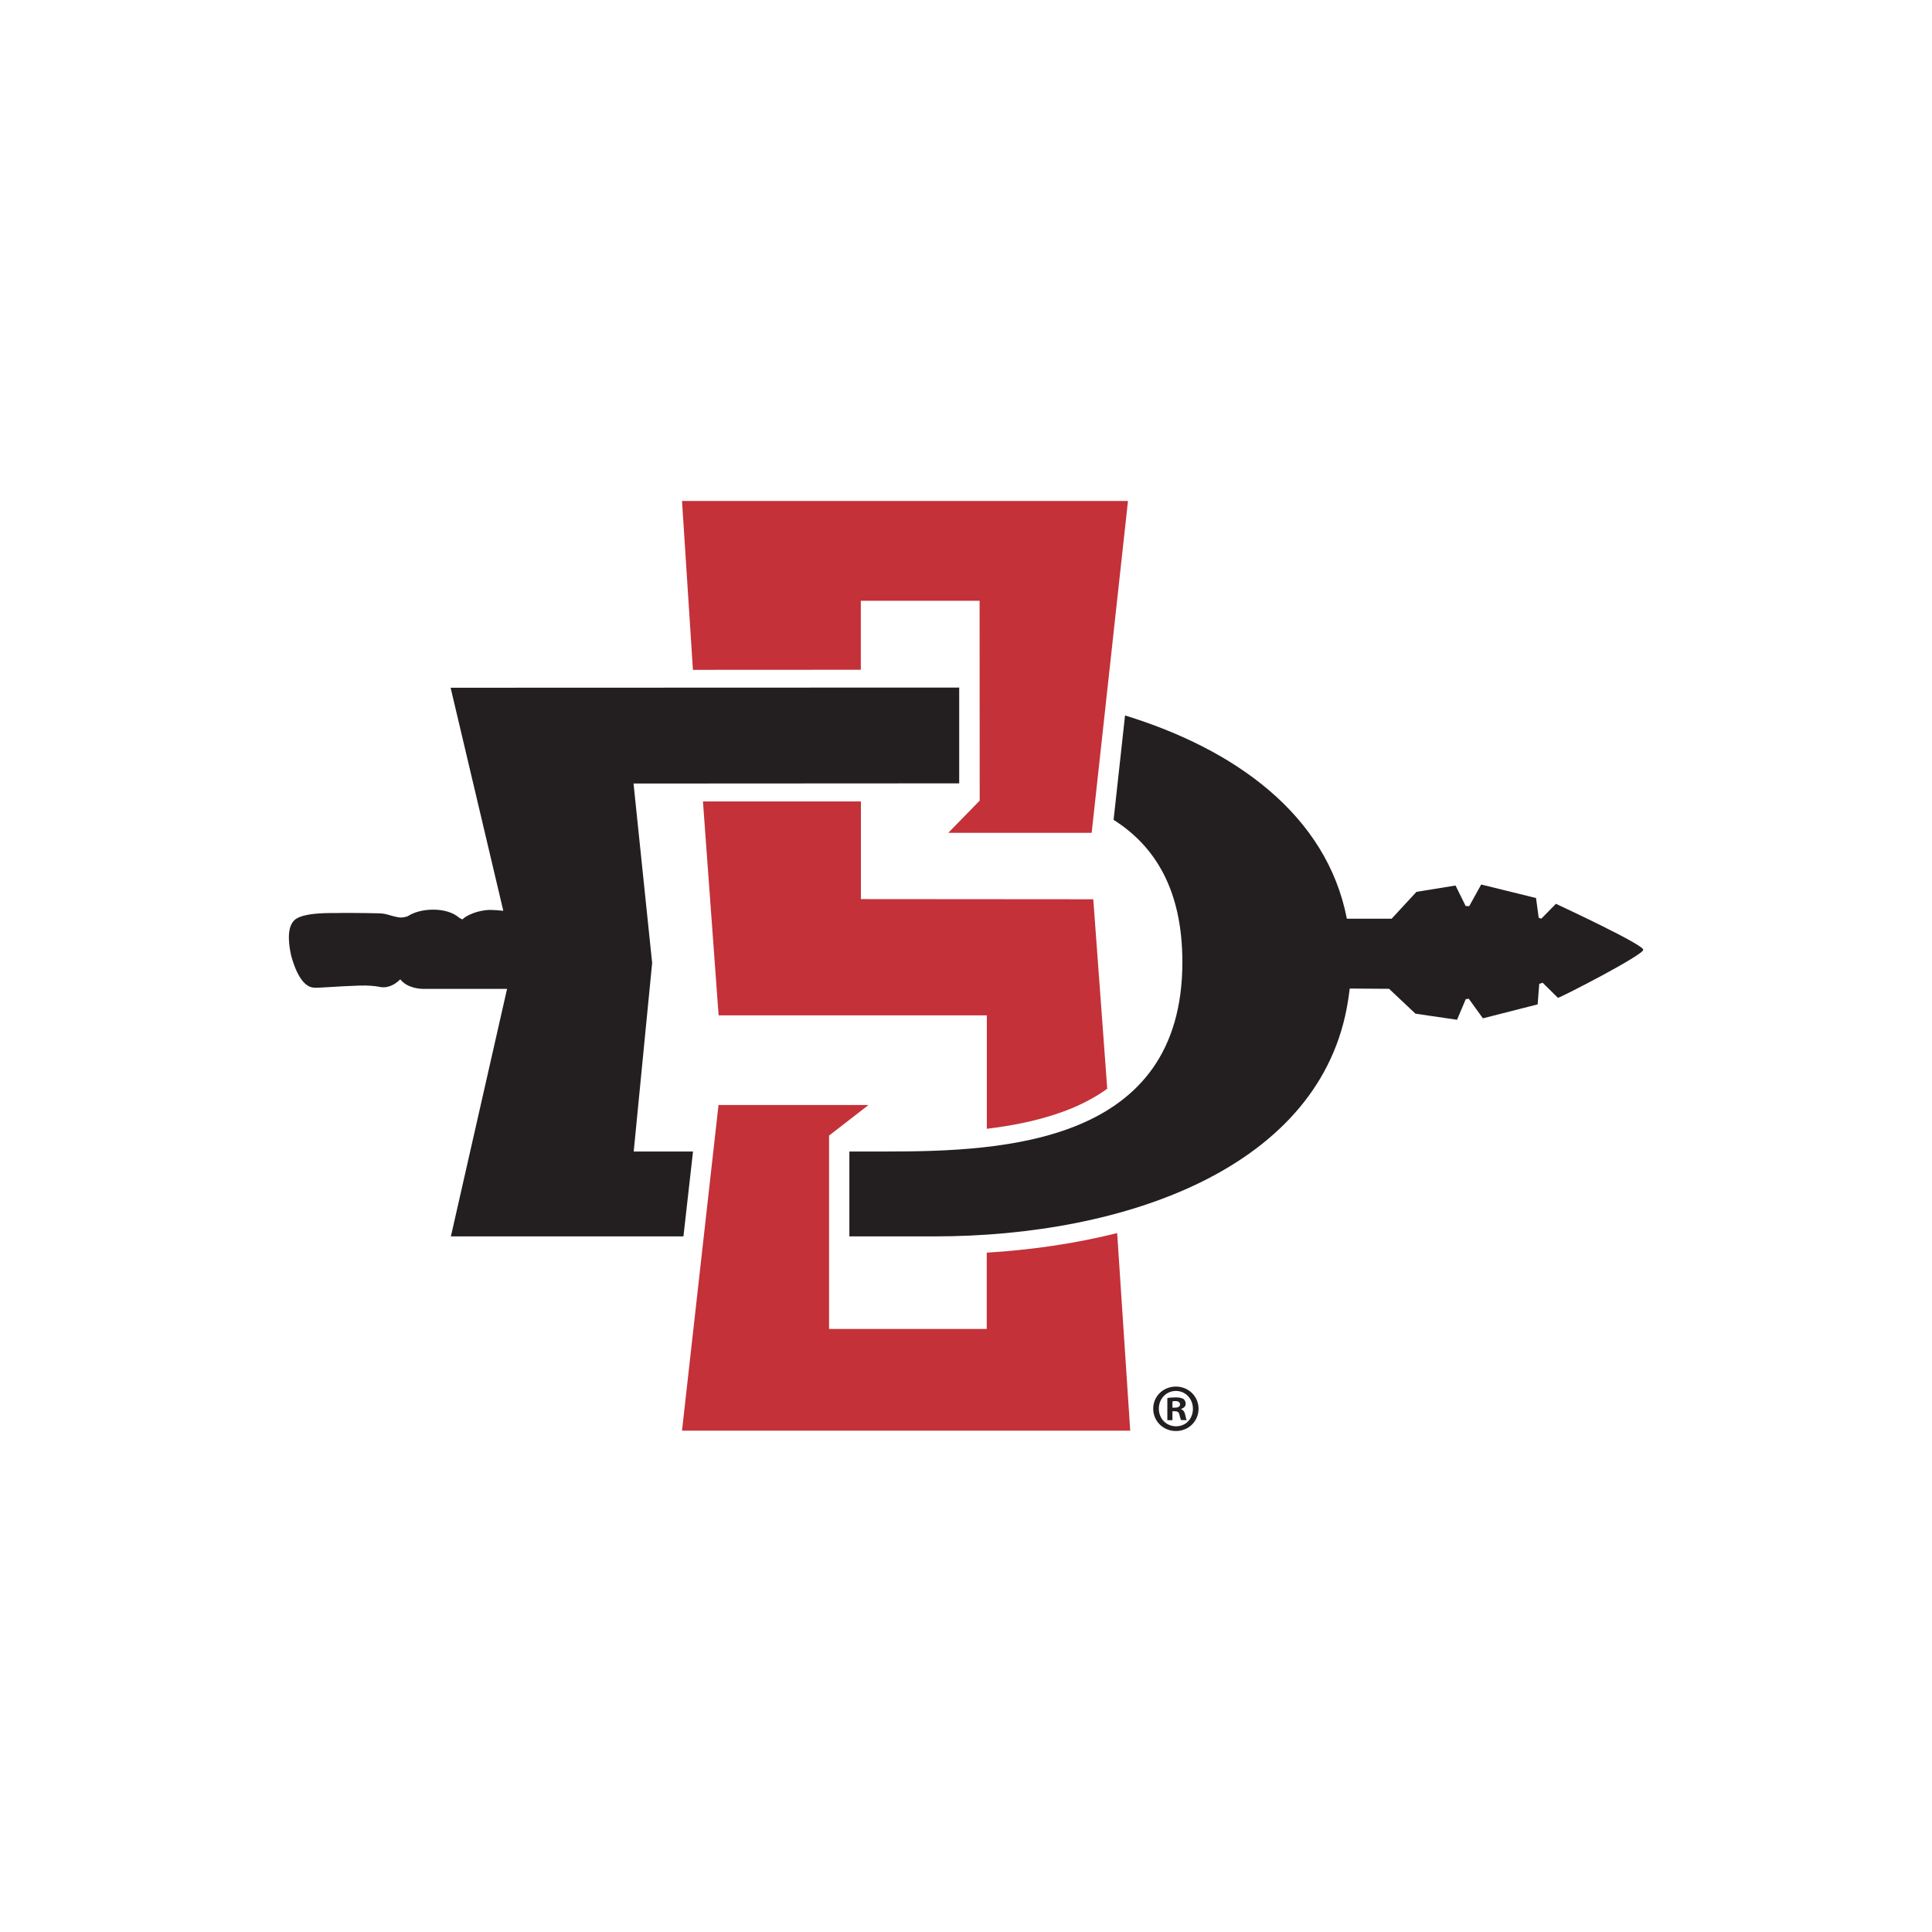
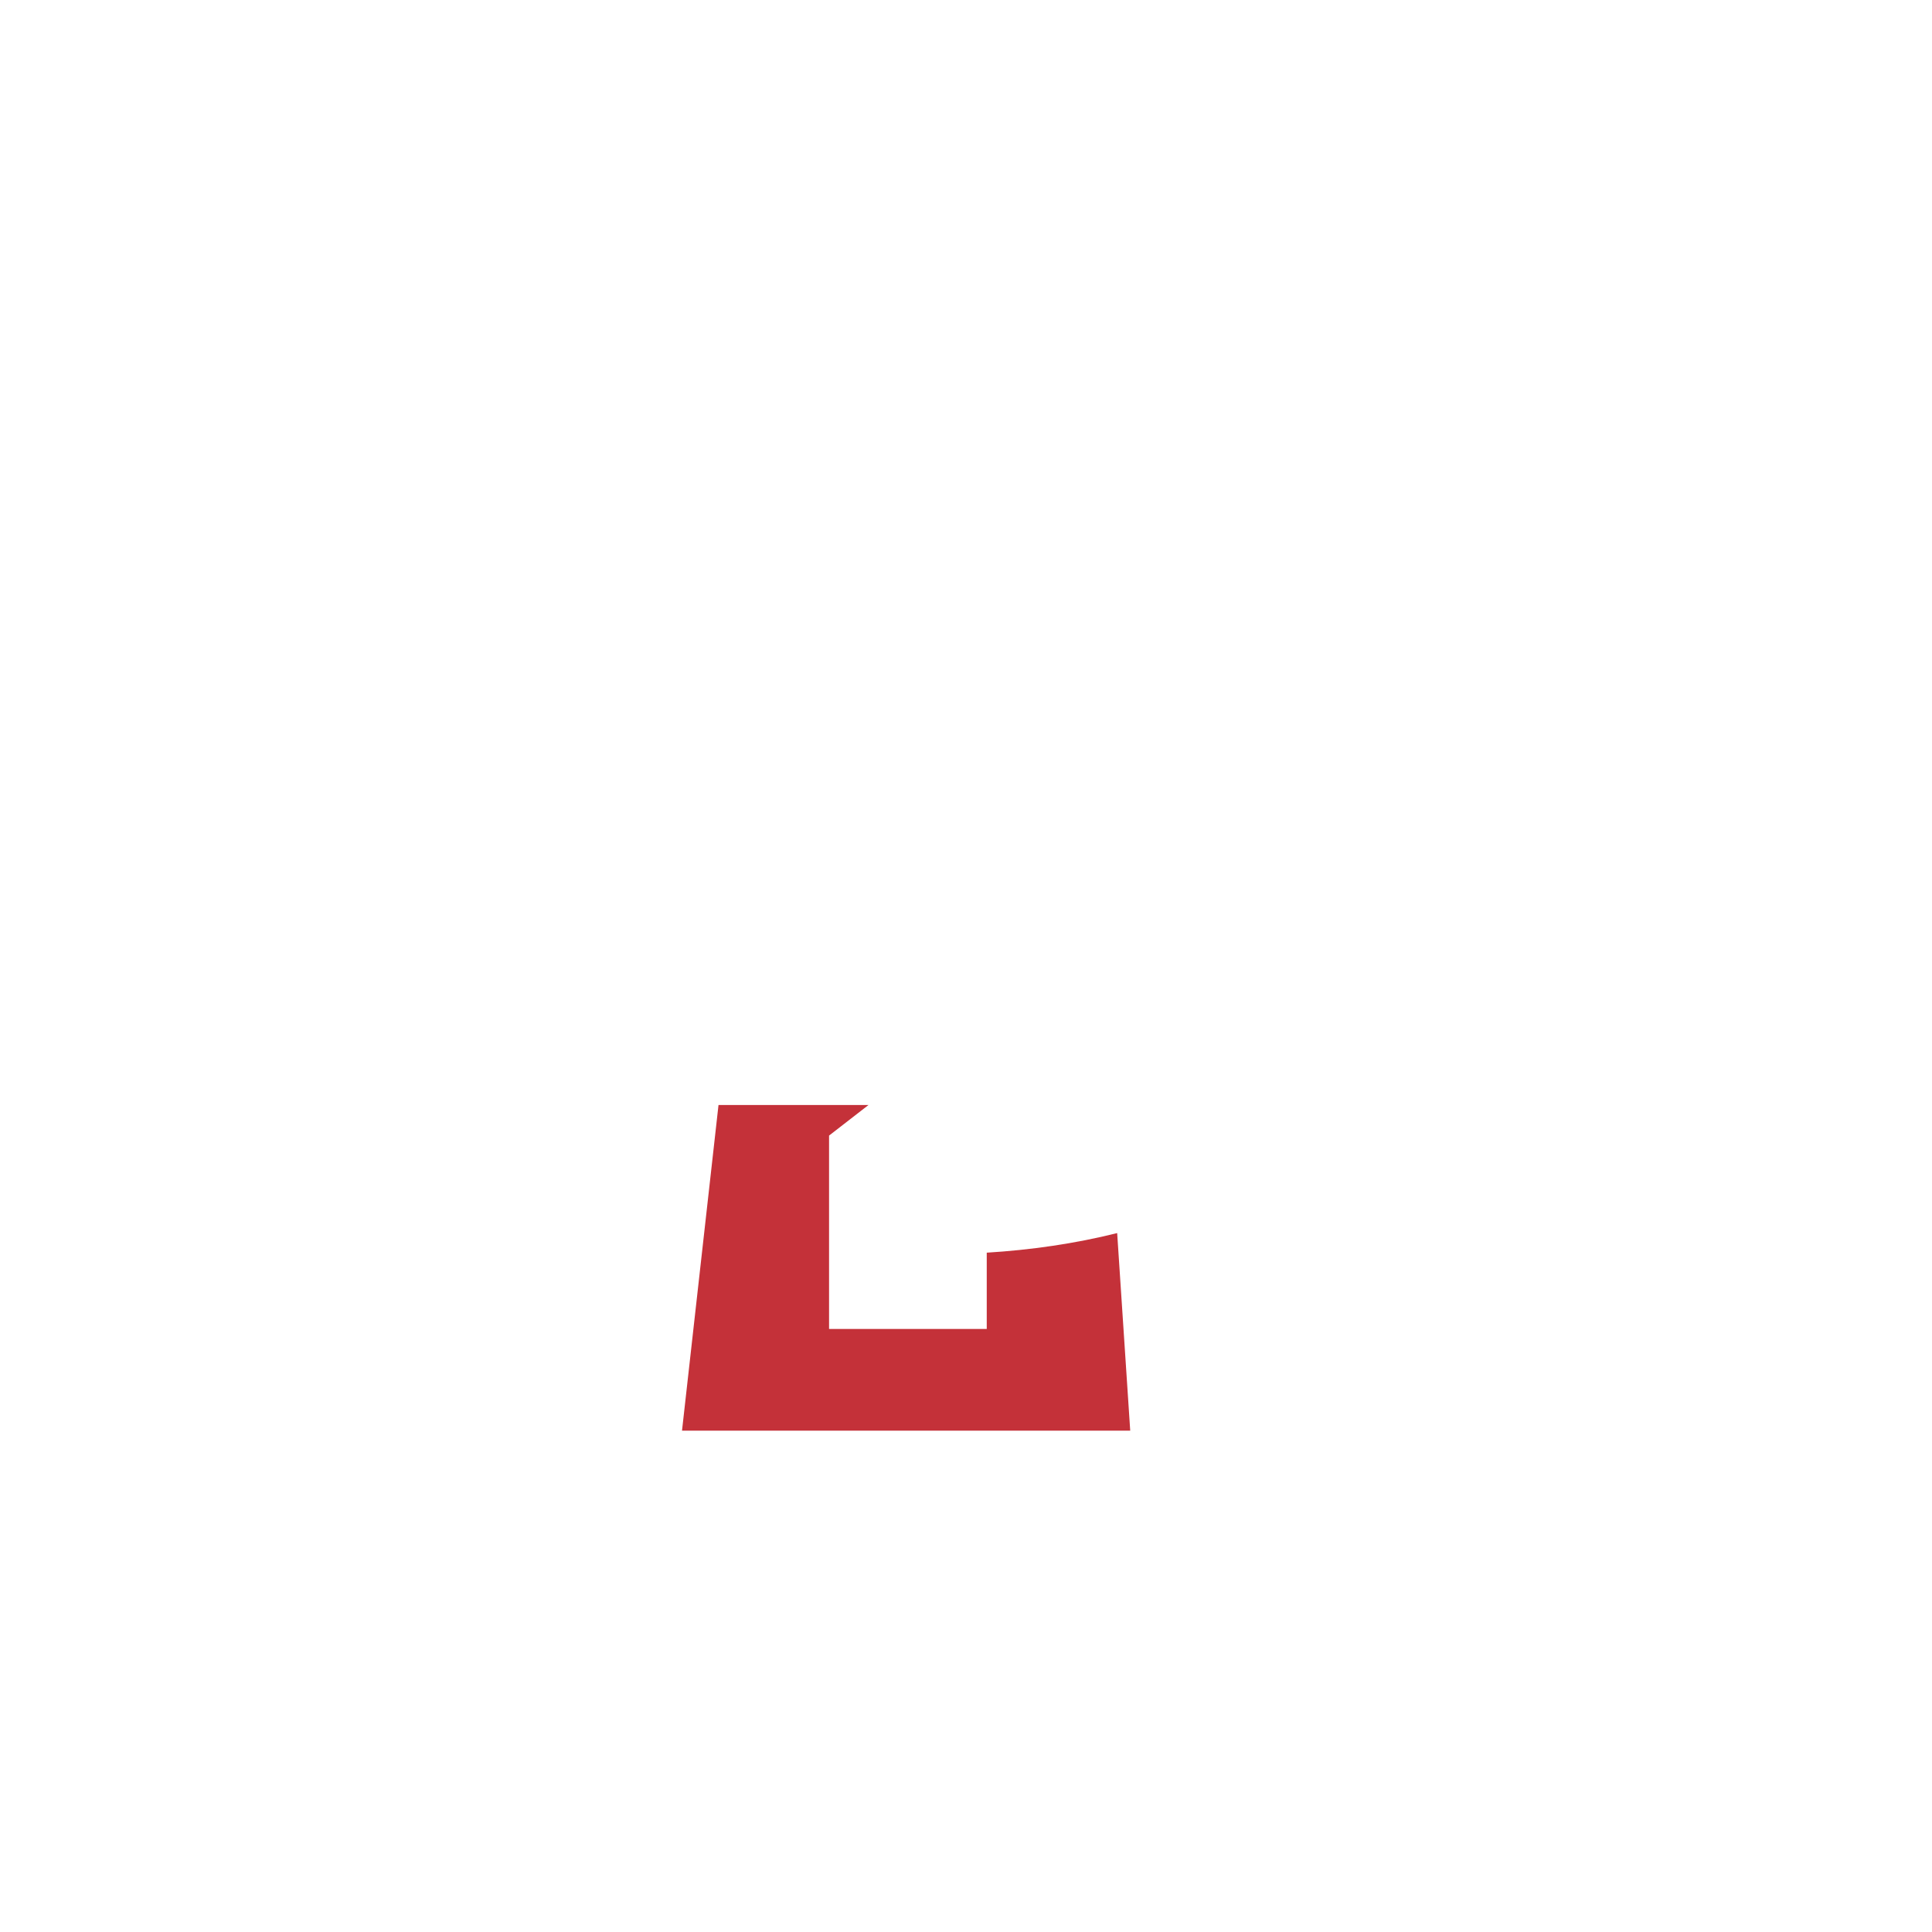
<svg xmlns="http://www.w3.org/2000/svg" id="Layer_1" version="1.1" viewBox="0 0 216 216">
  <defs>
    <style>
      .st0 {
        fill: none;
      }

      .st1 {
        fill: #231f20;
      }

      .st2 {
        fill: #c43139;
      }
    </style>
  </defs>
-   <path class="st2" d="M110.33,113.53v12.67c3.4-.41,6.64-1.11,9.53-2.31,1.48-.62,2.79-1.34,3.93-2.17l-1.56-21.18-25.98-.02v-10.92h-17.66s1.75,23.89,1.75,23.89v.03h29.99" />
-   <polygon class="st2" points="96.24 74.88 96.24 67.17 109.52 67.17 109.53 89.51 106.02 93.11 122.05 93.11 126.11 56.01 76.25 56.01 77.47 74.89 96.24 74.88" />
  <path class="st2" d="M124.9,137.86c-4.71,1.18-9.67,1.89-14.58,2.19v8.53h-17.63v-21.62s4.41-3.42,4.41-3.42h-16.77l-4.08,36.41h50.11l-1.46-22.1" />
-   <path class="st1" d="M72.9,107.56l-2.07-19.96,36.41-.02v-10.71s-56.86.02-56.86.02l5.89,24.94c-.52-.06-1-.1-1.43-.1-1.43,0-2.78.66-3.1,1.03-.04.05-.2-.02-.42-.17-.65-.57-1.7-.89-2.89-.89-1.08,0-2.11.26-2.84.73-.27.1-.53.15-.79.15-.33,0-1.05-.21-1.05-.21h0c-.4-.12-.86-.26-1.38-.26,0,0-1.05-.02-1.59-.03h0s-2.88-.03-3.21,0c-.18.02-3.72-.15-4.68.82-.46.47-.65,1.24-.58,2.31.04.72.19,1.44.3,1.84.79,2.71,1.78,3.33,2.48,3.37.35.06,2.94-.17,5.06-.23.99-.03,1.74.04,2.22.13.11.03.27.06.48.06.46,0,1.16-.15,1.89-.88h.02c.78.99,2.23,1.05,2.52,1.06h2.8c2.09,0,4.69,0,6.61,0l-6.28,27.67h26l1.07-9.49h-6.63l2.07-21.18M173.94,101.06l-1.62,1.65-.29-.1-.3-2.21-6.13-1.51-1.34,2.42-.4-.02-1.13-2.29-4.37.71-2.77,3h-5.01c-2.25-11.62-12.54-18.96-24.8-22.72l-1.28,11.67c4.6,2.91,7.69,7.79,7.69,15.9,0,20.25-19.82,21.18-33.05,21.18h-4.18v9.49h9.51c21.33,0,43.37-7.7,46.25-26.4,0,0,.09-.54.18-1.31l4.4.03,2.95,2.78,4.65.68.97-2.3.34-.05,1.58,2.19,6.12-1.56.18-2.29.38-.13,1.71,1.69c.46-.11,9.57-4.8,9.54-5.38-.03-.62-9.78-5.14-9.78-5.14" />
-   <path class="st1" d="M134,157.49c0,1.4-1.1,2.5-2.53,2.5s-2.54-1.1-2.54-2.5,1.13-2.47,2.54-2.47,2.53,1.1,2.53,2.47M129.56,157.49c0,1.1.81,1.97,1.93,1.97s1.88-.87,1.88-1.96-.8-1.99-1.9-1.99-1.91.89-1.91,1.97M131.08,158.78h-.57v-2.47c.23-.05.54-.08.95-.08.47,0,.68.08.86.18.14.11.24.3.24.54,0,.27-.21.48-.51.57v.03c.24.09.38.27.45.6.08.38.12.53.18.62h-.62c-.08-.09-.12-.32-.2-.6-.05-.27-.2-.39-.51-.39h-.27v.99ZM131.09,157.38h.27c.32,0,.57-.11.57-.36,0-.22-.17-.38-.53-.38-.15,0-.26.02-.32.03v.71Z" />
-   <rect class="st0" x="32.27" y="56.01" width="151.46" height="103.98" />
</svg>